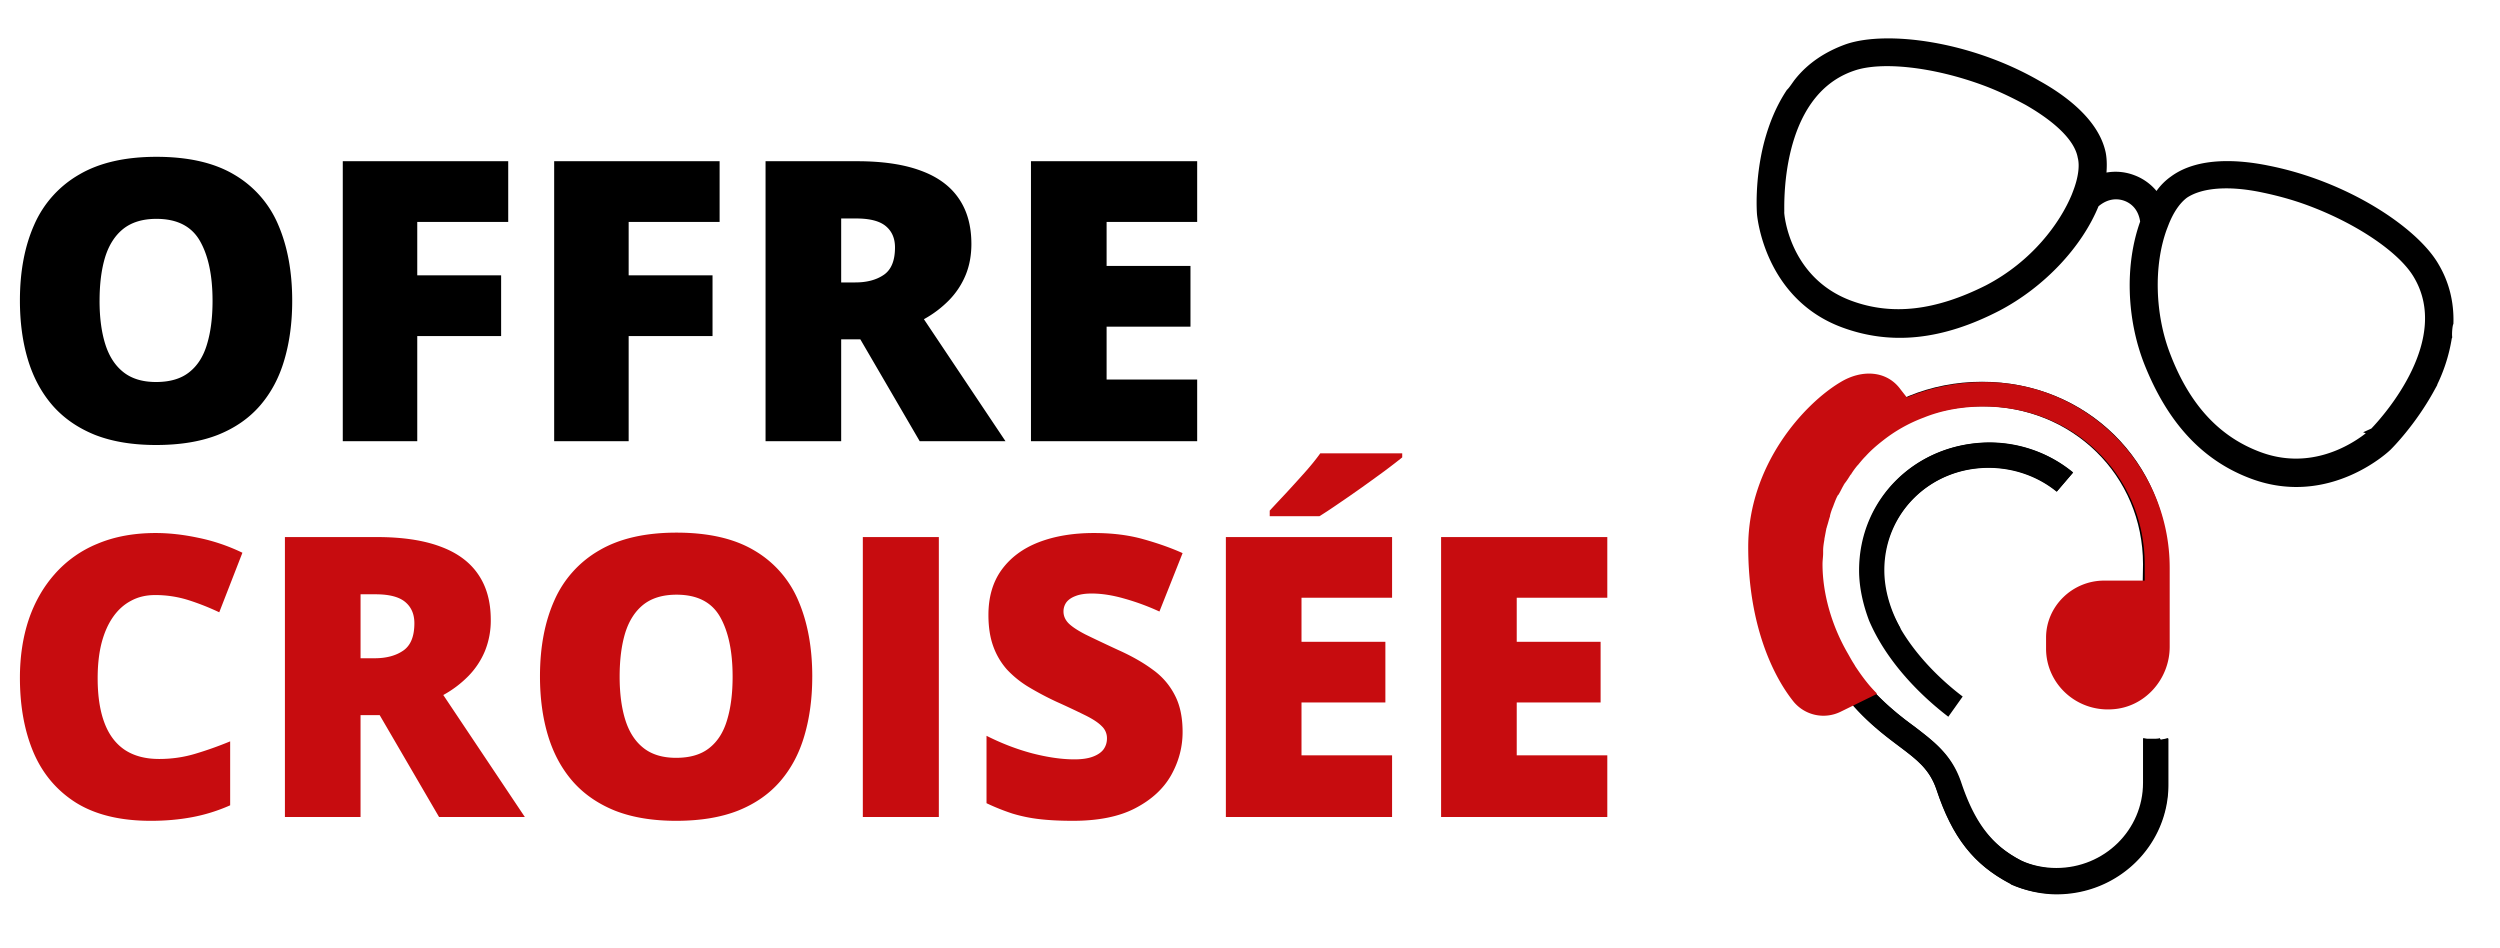
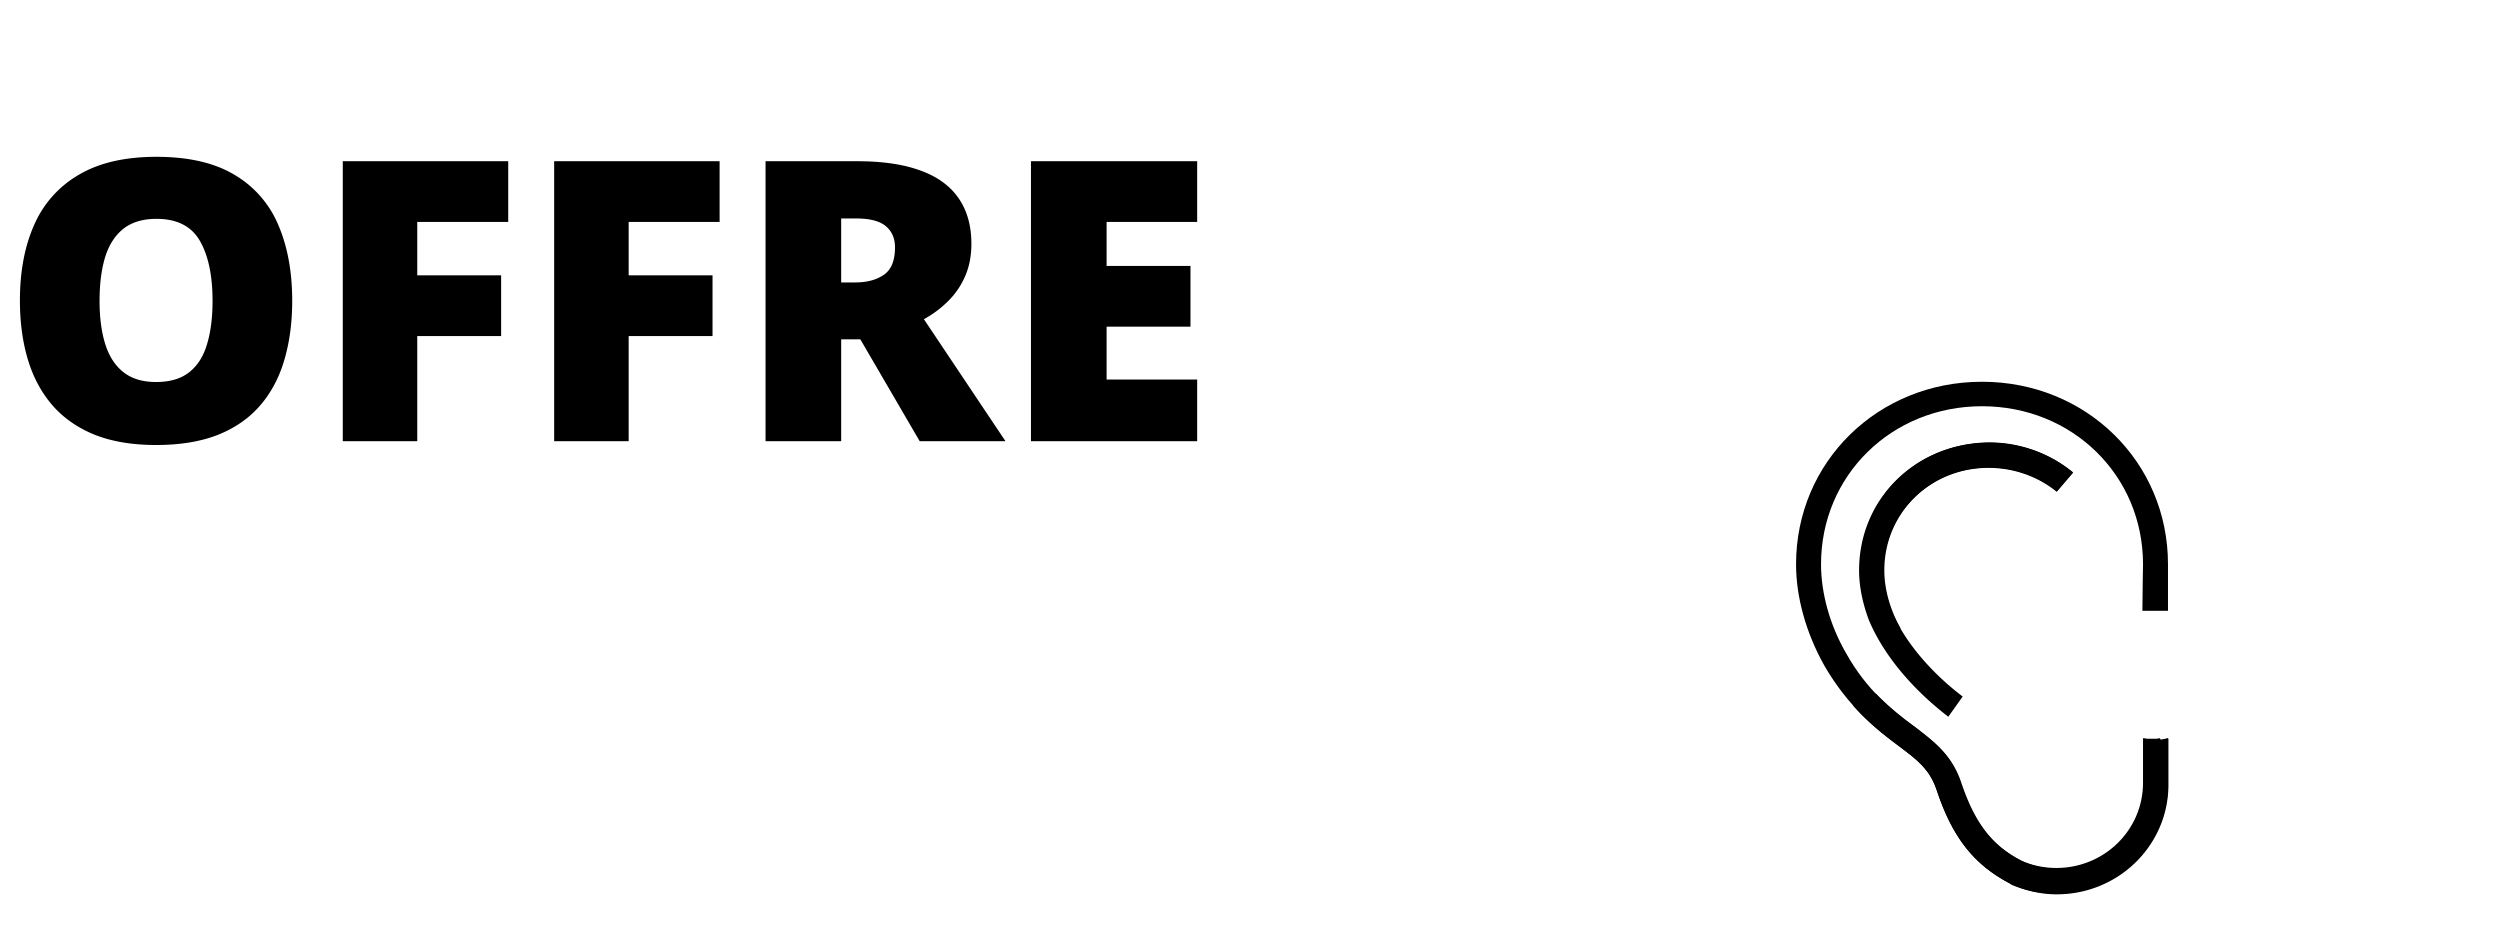
<svg xmlns="http://www.w3.org/2000/svg" width="153" height="58" viewBox="0 0 153 58" fill="none">
  <path d="M17.883 18.41c0 1.32-.16 2.524-.48 3.61-.313 1.078-.805 2.007-1.477 2.789-.672.78-1.535 1.382-2.59 1.804-1.055.414-2.316.621-3.785.621-1.438 0-2.684-.207-3.739-.62-1.046-.423-1.91-1.02-2.59-1.794-.679-.781-1.183-1.715-1.511-2.8-.328-1.086-.492-2.297-.492-3.633 0-1.782.293-3.328.879-4.64a6.566 6.566 0 012.742-3.06c1.234-.726 2.812-1.09 4.734-1.09 1.953 0 3.54.364 4.758 1.09a6.453 6.453 0 012.695 3.07c.57 1.321.856 2.872.856 4.653zm-11.79 0c0 1.031.118 1.918.352 2.66.235.742.606 1.313 1.114 1.711.507.399 1.171.598 1.992.598.851 0 1.527-.2 2.027-.598.508-.398.871-.968 1.09-1.71.227-.743.34-1.63.34-2.66 0-1.548-.258-2.77-.774-3.669-.515-.898-1.402-1.348-2.66-1.348-.836 0-1.511.204-2.027.61-.508.406-.879.984-1.113 1.734-.227.75-.34 1.64-.34 2.672zM25.536 27h-4.558V9.867h10.125v3.715h-5.567v3.27h5.133v3.714h-5.133V27zm12.938 0h-4.559V9.867H44.04v3.715h-5.566v3.27h5.133v3.714h-5.133V27zM52.465 9.867c1.554 0 2.847.192 3.879.574 1.031.375 1.804.938 2.32 1.688.523.75.785 1.684.785 2.8 0 .696-.117 1.329-.351 1.9a4.846 4.846 0 01-1.008 1.534 6.6 6.6 0 01-1.547 1.172L61.535 27h-5.25l-3.633-6.234H51.48V27h-4.628V9.867h5.613zm-.07 3.504h-.915v3.914h.868c.71 0 1.293-.156 1.746-.469.453-.312.68-.87.68-1.675 0-.555-.188-.989-.563-1.301-.375-.313-.98-.469-1.816-.469zM73.264 27H63.095V9.867h10.172v3.715h-5.543v2.695h5.133v3.715h-5.133v3.235h5.543V27z" fill="#000" />
-   <path d="M9.48 36.418c-.546 0-1.035.117-1.464.352-.43.226-.797.558-1.102.996-.305.437-.539.972-.703 1.605-.156.625-.234 1.336-.234 2.133 0 1.078.136 1.984.41 2.719.273.734.687 1.289 1.242 1.664.562.375 1.266.562 2.11.562.765 0 1.5-.105 2.202-.316.711-.211 1.426-.465 2.145-.762v3.914c-.758.336-1.535.578-2.332.727-.79.148-1.629.222-2.52.222-1.859 0-3.382-.367-4.57-1.101-1.18-.742-2.05-1.77-2.613-3.082-.555-1.313-.832-2.836-.832-4.57 0-1.297.18-2.485.539-3.563.367-1.078.902-2.012 1.605-2.8a7.008 7.008 0 012.602-1.84c1.039-.438 2.226-.657 3.562-.657.829 0 1.7.098 2.614.293.921.188 1.82.492 2.695.914l-1.418 3.645a14.95 14.95 0 00-1.898-.75 6.708 6.708 0 00-2.04-.305zm13.57-3.55c1.555 0 2.848.19 3.88.573 1.03.375 1.804.938 2.32 1.688.523.75.785 1.684.785 2.8a4.95 4.95 0 01-.351 1.9 4.845 4.845 0 01-1.008 1.534 6.6 6.6 0 01-1.547 1.172L32.12 50h-5.25l-3.633-6.234h-1.172V50h-4.628V32.867h5.613zm-.07 3.503h-.914v3.914h.868c.71 0 1.293-.156 1.746-.469.453-.312.68-.87.68-1.675 0-.555-.188-.989-.563-1.301-.375-.313-.98-.469-1.817-.469zm26.73 5.04c0 1.32-.16 2.523-.48 3.608-.312 1.079-.804 2.008-1.476 2.79-.672.78-1.535 1.382-2.59 1.804-1.055.414-2.316.621-3.785.621-1.438 0-2.684-.207-3.738-.62-1.047-.423-1.91-1.02-2.59-1.794-.68-.781-1.184-1.715-1.512-2.8-.328-1.086-.492-2.297-.492-3.633 0-1.782.293-3.328.879-4.64a6.566 6.566 0 012.742-3.06c1.234-.726 2.813-1.09 4.734-1.09 1.953 0 3.54.364 4.758 1.09a6.453 6.453 0 012.696 3.07c.57 1.321.855 2.872.855 4.653zm-11.788 0c0 1.03.117 1.917.351 2.66.235.742.606 1.312 1.114 1.71.508.399 1.172.598 1.992.598.852 0 1.527-.2 2.027-.598.508-.398.871-.968 1.09-1.71.227-.743.34-1.63.34-2.66 0-1.548-.258-2.77-.773-3.669-.516-.898-1.403-1.347-2.66-1.347-.837 0-1.512.203-2.028.609-.508.406-.879.984-1.113 1.734-.227.75-.34 1.64-.34 2.672zM52.805 50V32.867h4.652V50h-4.652zm19.57-5.203c0 .93-.234 1.812-.703 2.648-.469.828-1.2 1.5-2.191 2.016-.985.516-2.258.773-3.82.773-.782 0-1.47-.035-2.063-.105a9.363 9.363 0 01-1.641-.34 13.336 13.336 0 01-1.582-.633v-4.125c.93.469 1.867.828 2.813 1.078.945.242 1.8.364 2.566.364.46 0 .836-.055 1.125-.164.297-.11.515-.258.656-.446.14-.195.211-.418.211-.668a1 1 0 00-.316-.75c-.203-.21-.532-.43-.985-.656a53.573 53.573 0 00-1.793-.844 18.435 18.435 0 01-1.722-.914 6.163 6.163 0 01-1.313-1.066 4.353 4.353 0 01-.832-1.418c-.195-.54-.293-1.176-.293-1.91 0-1.102.27-2.024.809-2.766.547-.75 1.304-1.312 2.273-1.687.977-.375 2.102-.563 3.375-.563 1.117 0 2.121.125 3.012.375.898.25 1.703.535 2.414.855l-1.418 3.575a14.368 14.368 0 00-2.168-.797c-.71-.203-1.371-.305-1.98-.305-.399 0-.727.051-.985.153-.25.093-.437.222-.562.386a.944.944 0 00-.176.563c0 .265.102.504.305.715.21.21.558.441 1.043.691.492.242 1.16.559 2.004.95.835.374 1.546.78 2.132 1.218a4.31 4.31 0 011.336 1.559c.313.601.469 1.347.469 2.238zM85.195 50H75.023V32.867h10.172v3.715h-5.543v2.695h5.133v3.715h-5.133v3.235h5.543V50zm.621-22.254v.246c-.28.227-.64.504-1.078.832-.437.32-.902.656-1.394 1.008-.485.344-.957.672-1.418.984-.453.313-.844.57-1.172.774h-3.047v-.34c.274-.297.602-.648.984-1.055.383-.414.766-.836 1.149-1.265.383-.43.703-.825.96-1.184h5.016zM98.367 50H88.195V32.867h10.172v3.715h-5.543v2.695h5.133v3.715h-5.133v3.235h5.543V50zM131.153 39.854c0 1.199-.993 2.136-2.177 2.136-1.222 0-2.177-.975-2.177-2.136v-.375c0-1.124.916-2.024 2.062-2.024h2.33v2.399h-.038z" fill="#C70C0F" />
  <path d="M132.26 45.288c.153-.038.268-.038.421-.113v2.811c0 3.71-3.056 6.709-6.837 6.709-.954 0-1.947-.188-2.787-.6l-.039-.038c-2.215-1.124-3.551-2.81-4.506-5.734-.42-1.236-1.184-1.836-2.33-2.698-1.298-.974-3.055-2.324-4.544-4.91-1.108-1.986-1.719-4.16-1.719-6.183 0-6.259 5.003-11.168 11.381-11.168s11.381 4.909 11.381 11.168v2.848h-1.566c0-1.05.038-2.511.038-2.848 0-5.434-4.316-9.67-9.853-9.67-5.538 0-9.853 4.236-9.853 9.67 0 1.761.534 3.71 1.527 5.434 1.299 2.323 2.864 3.523 4.125 4.46 1.222.937 2.291 1.724 2.864 3.41.84 2.549 1.91 3.898 3.743 4.835.649.3 1.413.45 2.138.45 2.941 0 5.309-2.324 5.309-5.21v-2.736c.076 0 .191.038.305.038h.306c.153 0 .306 0 .42-.038.038.113.076.113.076.113z" fill="#000" />
  <path d="M121.72 28.61c1.527 0 3.017.525 4.163 1.462l.993-1.162a8.13 8.13 0 00-5.118-1.836c-4.506.037-7.982 3.448-7.982 7.832 0 1.012.229 2.062.611 3.074 1.07 2.51 3.132 4.572 4.85 5.884l.879-1.237c-1.49-1.125-3.399-2.998-4.354-5.247-.305-.825-.496-1.687-.496-2.474.038-3.522 2.864-6.296 6.454-6.296z" fill="#000" />
  <path d="M115.016 39.133c-.765-1.35-1.185-2.887-1.185-4.275 0-4.35 3.477-7.762 7.91-7.762 1.873 0 3.707.637 5.121 1.837l-.994 1.163c-1.146-.938-2.637-1.463-4.165-1.463-3.592 0-6.382 2.775-6.382 6.263 0 1.162.344 2.4.994 3.562l-1.299.675zm17.349 6.113c-.192.037-.344.037-.535.037a3.4 3.4 0 01-.612-.075v2.738c0 2.887-2.369 5.212-5.312 5.212-.726 0-1.49-.15-2.14-.45-1.834-.937-2.904-2.325-3.744-4.837-.574-1.688-1.644-2.475-2.866-3.413a17.684 17.684 0 01-2.37-2.025l-.038.075-1.337.675c.993 1.125 1.987 1.875 2.789 2.475 1.147.863 1.911 1.425 2.331 2.7.994 2.925 2.293 4.575 4.509 5.738l.039.037c.879.375 1.834.6 2.789.6 3.783 0 6.84-3 6.84-6.712v-2.813c-.038-.037-.191 0-.343.038z" fill="#000" />
-   <path d="M132.785 34.746v4.837c0 1.988-1.529 3.713-3.516 3.825-2.216.15-4.05-1.575-4.05-3.712v-.675c0-1.913 1.604-3.488 3.553-3.488h2.484v-.975c0-5.437-4.318-9.675-9.859-9.675-1.299 0-2.56.225-3.668.675a9.266 9.266 0 00-2.522 1.425c-.383.3-.726.6-1.032.938-.153.15-.306.337-.459.525l-.038.037a4.576 4.576 0 00-.382.525s0 .038-.038.038c-.115.187-.23.375-.382.562 0 .038-.039.038-.039.075-.114.188-.191.375-.305.563 0 0 0 .037-.039.037-.114.188-.191.413-.267.6 0 .038-.038.075-.038.113a3.191 3.191 0 00-.191.562v.038c-.077.225-.115.412-.191.637 0 .038-.039.113-.039.15-.038.188-.076.413-.114.6v.038c-.038.225-.077.45-.077.675v.15c0 .225-.038.45-.038.675 0 1.762.535 3.712 1.529 5.437.153.263.267.488.42.713 0 .037.038.037.038.075.421.637.841 1.2 1.299 1.65l.039.075-.077.037-2.14 1.05a2.374 2.374 0 01-2.866-.6c-1.299-1.612-2.789-4.762-2.789-9.487 0-5.025 3.439-8.775 5.655-10.088 1.3-.787 2.828-.712 3.669.45l.382.488c1.452-.6 3.019-.938 4.738-.938 6.344 0 11.35 5.175 11.35 11.363z" fill="#C70C0F" />
-   <path d="M149.805 20.653l.017-.042c-.021-.202.012-.674.078-.843.035-1.245-.252-2.417-.879-3.472-1.238-2.152-5.42-4.958-10.216-5.91-1.777-.366-4.216-.542-5.792.618-.405.286-.74.646-1.022 1.123a2.981 2.981 0 00-1.467-1.173 2.948 2.948 0 00-1.89-.07c.066-.556.073-1.086-.012-1.505-.404-1.892-2.355-3.34-3.936-4.215-4.226-2.435-9.255-3.037-11.633-2.222-1.197.429-2.244 1.107-3.011 2.081-.092.112-.341.504-.492.641-.59.896-1.024 1.897-1.351 3.132-.588 2.3-.422 4.298-.422 4.298.021.201.481 5.019 5.043 6.707 2.927 1.083 5.998.766 9.435-1.013 2.648-1.392 4.945-3.786 5.965-6.314.815-.715 1.58-.529 1.881-.417.301.111 1 .466 1.132 1.532-.95 2.601-.836 5.888.233 8.607 1.401 3.52 3.479 5.79 6.405 6.872 4.692 1.735 8.284-1.729 8.301-1.771 0 0 1.426-1.409 2.574-3.502a9.949 9.949 0 001.059-3.142zm-4.53 5.78c-.152.137-3.133 2.907-7.007 1.474-2.582-.955-4.467-2.96-5.691-6.172-.936-2.427-1.045-5.47-.209-7.775l.098-.254c.326-.848.758-1.462 1.239-1.817.987-.651 2.668-.804 4.805-.352.91.19 1.847.44 2.793.79 3.057 1.131 5.75 2.95 6.661 4.546 2.315 3.955-1.793 8.633-2.689 9.56.043.016.059-.027 0 0zm-18.244-14.447c-.743 1.807-2.501 4.207-5.387 5.705-3.107 1.562-5.844 1.905-8.427.95-4.003-1.481-4.287-5.605-4.271-5.647.033-.085-.404-7.267 4.454-8.907 1.758-.608 5.005-.23 8.061.9.904.335 1.775.754 2.63 1.215 1.893 1.088 3.112 2.265 3.313 3.405.139.535.034 1.32-.292 2.167l-.081.212z" fill="#000" />
-   <path d="M145.275 26.433c-.152.137-3.133 2.907-7.007 1.474-2.582-.955-4.467-2.96-5.691-6.172-.936-2.427-1.045-5.47-.209-7.775l.098-.254c.326-.848.758-1.462 1.239-1.817.987-.651 2.668-.804 4.805-.352.91.19 1.847.44 2.793.79 3.057 1.131 5.75 2.95 6.661 4.546 2.315 3.955-1.793 8.633-2.689 9.56zm0 0c.059-.027.043.016 0 0zm4.53-5.78l.017-.042c-.021-.202.012-.674.078-.843.035-1.245-.252-2.417-.879-3.472-1.238-2.152-5.42-4.958-10.216-5.91-1.777-.366-4.216-.542-5.792.618-.405.286-.74.646-1.022 1.123a2.981 2.981 0 00-1.467-1.173 2.948 2.948 0 00-1.89-.07c.066-.556.073-1.086-.012-1.505-.404-1.892-2.355-3.34-3.936-4.215-4.226-2.435-9.255-3.037-11.633-2.222-1.197.429-2.244 1.107-3.011 2.081-.092.112-.341.504-.492.641-.59.896-1.024 1.897-1.351 3.132-.588 2.3-.422 4.298-.422 4.298.021.201.481 5.019 5.043 6.707 2.927 1.083 5.998.766 9.435-1.013 2.648-1.392 4.945-3.786 5.965-6.314.815-.715 1.58-.529 1.881-.417.301.111 1 .466 1.132 1.532-.95 2.601-.836 5.888.233 8.607 1.401 3.52 3.479 5.79 6.405 6.872 4.692 1.735 8.284-1.729 8.301-1.771 0 0 1.426-1.409 2.574-3.502a9.949 9.949 0 001.059-3.142zm-22.774-8.667c-.743 1.807-2.501 4.207-5.387 5.705-3.107 1.562-5.844 1.905-8.427.95-4.003-1.481-4.287-5.605-4.271-5.647.033-.085-.404-7.267 4.454-8.907 1.758-.608 5.005-.23 8.061.9.904.335 1.775.754 2.63 1.215 1.893 1.088 3.112 2.265 3.313 3.405.139.535.034 1.32-.292 2.167l-.081.212z" stroke="#000" stroke-width=".5" />
</svg>